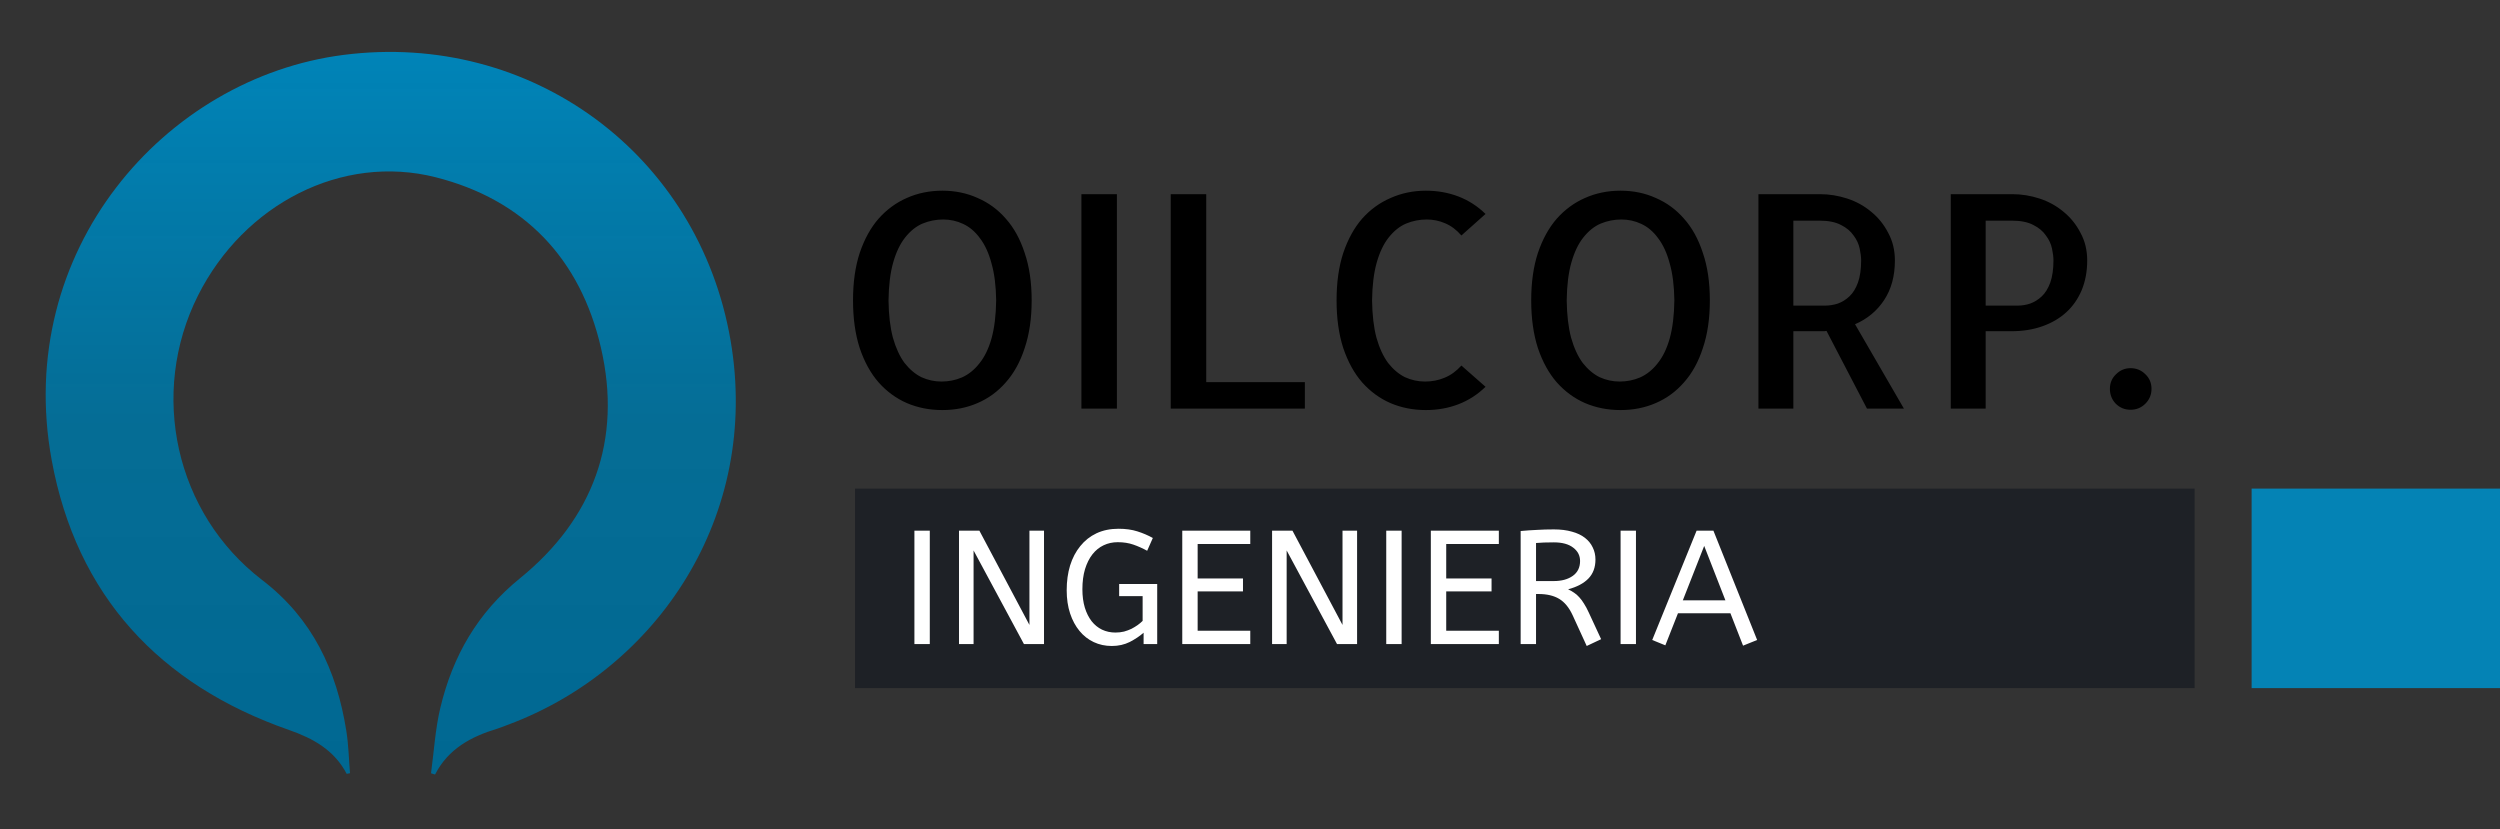
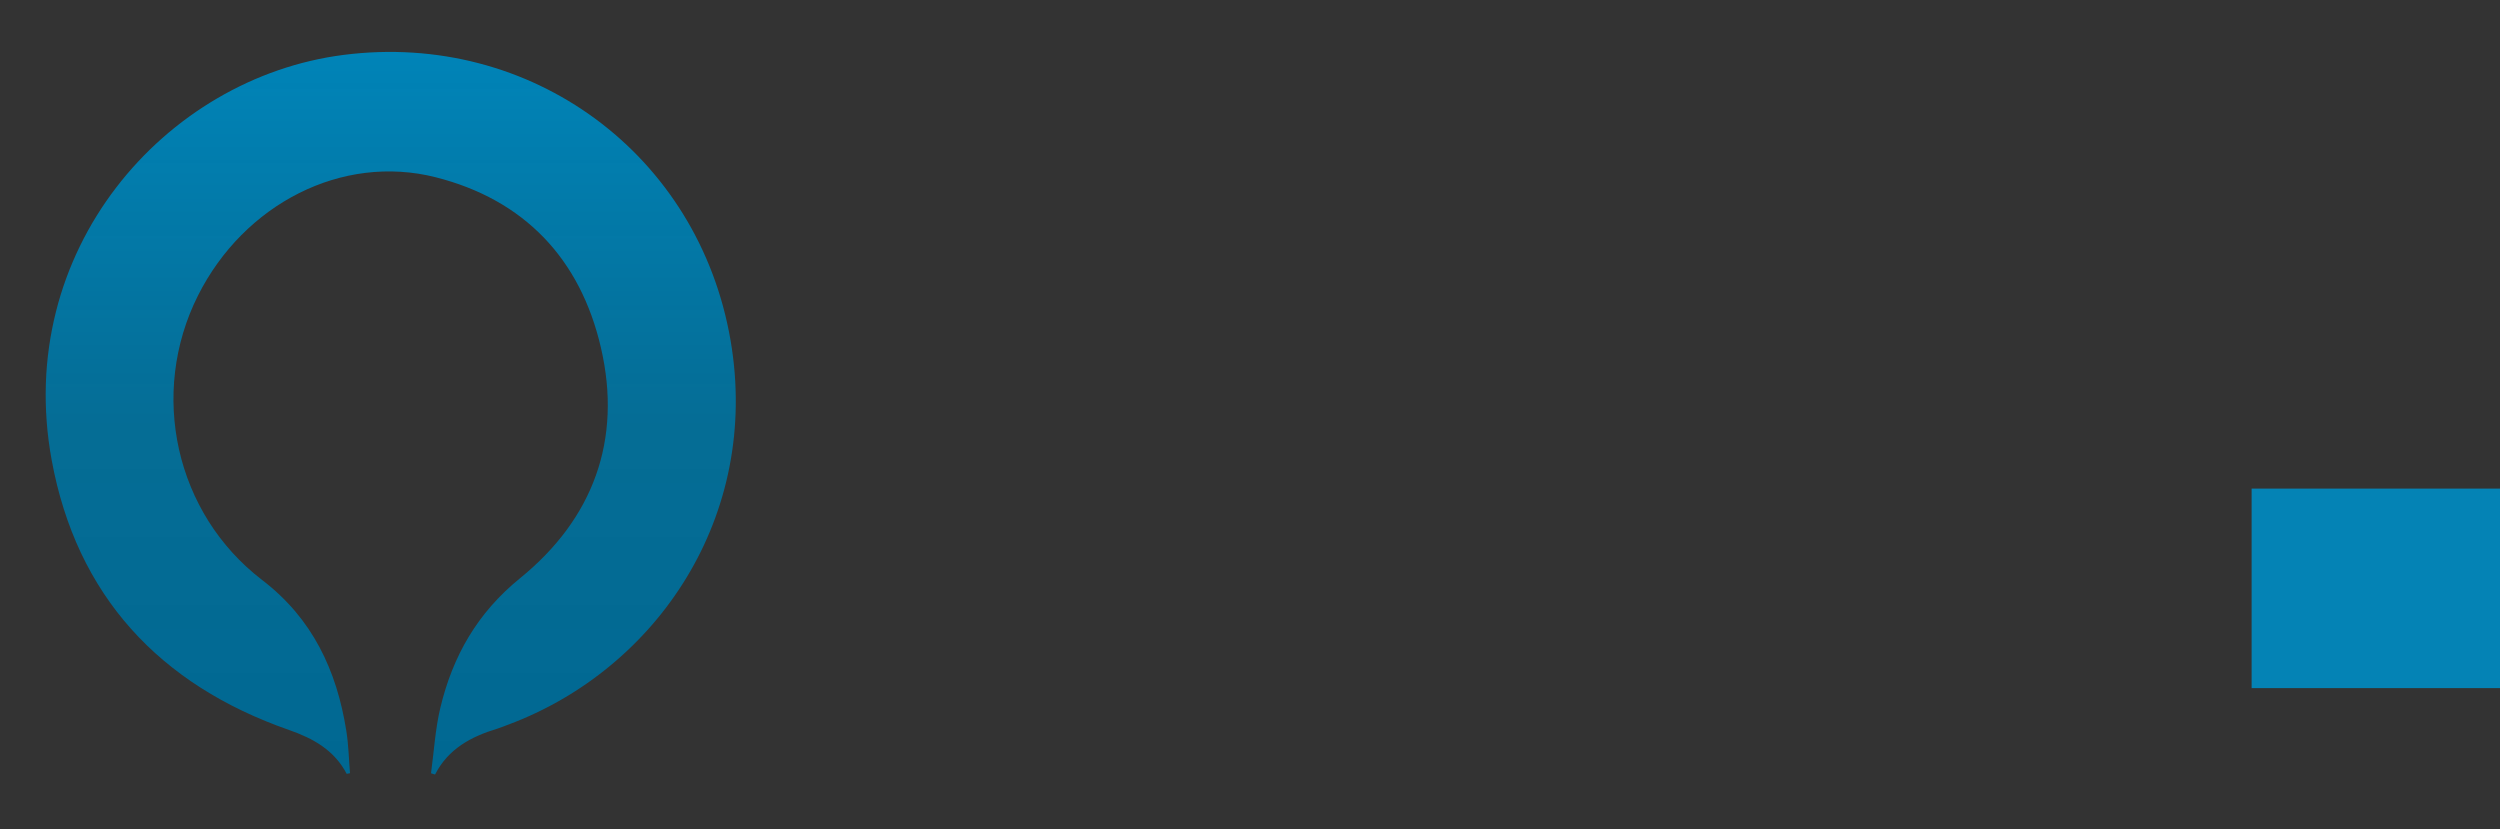
<svg xmlns="http://www.w3.org/2000/svg" width="386" height="128" viewBox="0 0 386 128" fill="none">
  <rect x="0" y="0" width="386" height="128" fill="#333333" stroke="none" />
  <path d="M53.528 119.48C51.615 115.807 48.347 114.011 44.63 112.711C24.628 105.728 11.819 91.967 7.977 71.029C2.069 38.758 25.383 11.994 53.091 8.471C81.966 4.798 107.852 23.771 112.799 52.554C117.461 79.704 101.441 103.305 78.483 111.883C77.918 112.093 77.357 112.319 76.782 112.51C72.775 113.717 69.214 115.597 67.173 119.587L66.549 119.395C67.014 116.004 67.201 112.548 68 109.238C69.913 101.281 73.715 94.618 80.293 89.278C91.573 80.123 96.104 67.926 92.777 53.657C89.61 39.999 80.983 30.838 67.257 27.366C52.835 23.718 37.686 31.468 30.567 45.637C22.98 60.752 27.059 79.284 40.482 89.557C48.235 95.489 51.989 103.497 53.472 112.842C53.815 114.998 53.859 117.202 54.04 119.383L53.528 119.48Z" fill="url(#paint0_linear)" />
-   <path d="M159.289 46.377C159.289 49.162 158.929 51.618 158.21 53.744C157.522 55.87 156.548 57.637 155.291 59.045C154.063 60.453 152.61 61.516 150.933 62.234C149.286 62.953 147.474 63.313 145.498 63.313C143.521 63.313 141.694 62.953 140.017 62.234C138.37 61.516 136.917 60.453 135.66 59.045C134.432 57.637 133.458 55.87 132.74 53.744C132.051 51.618 131.707 49.162 131.707 46.377C131.707 43.592 132.051 41.151 132.74 39.055C133.458 36.928 134.432 35.161 135.66 33.754C136.917 32.346 138.37 31.283 140.017 30.564C141.694 29.816 143.521 29.442 145.498 29.442C147.474 29.442 149.286 29.816 150.933 30.564C152.61 31.283 154.063 32.346 155.291 33.754C156.548 35.161 157.522 36.928 158.21 39.055C158.929 41.151 159.289 43.592 159.289 46.377ZM145.363 58.91C146.471 58.91 147.519 58.701 148.507 58.281C149.526 57.832 150.424 57.113 151.203 56.125C152.011 55.137 152.64 53.849 153.089 52.262C153.539 50.645 153.778 48.683 153.808 46.377C153.778 44.131 153.539 42.229 153.089 40.672C152.67 39.085 152.071 37.782 151.292 36.764C150.544 35.745 149.675 35.012 148.687 34.563C147.729 34.113 146.71 33.889 145.632 33.889C144.524 33.889 143.461 34.098 142.443 34.518C141.455 34.937 140.556 35.656 139.748 36.674C138.969 37.662 138.355 38.95 137.906 40.537C137.457 42.124 137.217 44.071 137.187 46.377C137.217 48.623 137.442 50.54 137.861 52.127C138.31 53.714 138.909 55.017 139.658 56.035C140.436 57.023 141.305 57.757 142.263 58.236C143.251 58.686 144.285 58.91 145.363 58.91ZM172.451 63.088H166.97V29.98H172.451V63.088ZM186.242 29.98V59H201.47V63.088H180.761V29.98H186.242ZM229.367 59.719C228.139 60.917 226.746 61.815 225.189 62.414C223.632 63.013 221.955 63.313 220.158 63.313C218.181 63.313 216.354 62.953 214.677 62.234C213.03 61.516 211.578 60.453 210.32 59.045C209.092 57.637 208.119 55.87 207.4 53.744C206.711 51.618 206.367 49.162 206.367 46.377C206.367 43.592 206.711 41.151 207.4 39.055C208.119 36.928 209.092 35.161 210.32 33.754C211.578 32.346 213.045 31.283 214.722 30.564C216.399 29.816 218.211 29.442 220.158 29.442C221.955 29.442 223.632 29.741 225.189 30.34C226.746 30.939 228.139 31.837 229.367 33.035L225.638 36.359C224.889 35.491 224.051 34.862 223.123 34.473C222.224 34.083 221.281 33.889 220.292 33.889C219.184 33.889 218.121 34.098 217.103 34.518C216.115 34.937 215.216 35.656 214.408 36.674C213.629 37.662 213.015 38.95 212.566 40.537C212.117 42.124 211.877 44.071 211.847 46.377C211.877 48.623 212.102 50.54 212.521 52.127C212.97 53.714 213.569 55.017 214.318 56.035C215.097 57.023 215.965 57.757 216.923 58.236C217.912 58.686 218.945 58.91 220.023 58.91C221.101 58.91 222.104 58.716 223.033 58.326C223.991 57.937 224.86 57.308 225.638 56.44L229.367 59.719ZM264.001 46.377C264.001 49.162 263.642 51.618 262.923 53.744C262.235 55.87 261.261 57.637 260.003 59.045C258.776 60.453 257.323 61.516 255.646 62.234C253.999 62.953 252.187 63.313 250.21 63.313C248.234 63.313 246.407 62.953 244.73 62.234C243.083 61.516 241.63 60.453 240.373 59.045C239.145 57.637 238.171 55.87 237.453 53.744C236.764 51.618 236.419 49.162 236.419 46.377C236.419 43.592 236.764 41.151 237.453 39.055C238.171 36.928 239.145 35.161 240.373 33.754C241.63 32.346 243.083 31.283 244.73 30.564C246.407 29.816 248.234 29.442 250.21 29.442C252.187 29.442 253.999 29.816 255.646 30.564C257.323 31.283 258.776 32.346 260.003 33.754C261.261 35.161 262.235 36.928 262.923 39.055C263.642 41.151 264.001 43.592 264.001 46.377ZM250.076 58.91C251.184 58.91 252.232 58.701 253.22 58.281C254.238 57.832 255.137 57.113 255.916 56.125C256.724 55.137 257.353 53.849 257.802 52.262C258.251 50.645 258.491 48.683 258.521 46.377C258.491 44.131 258.251 42.229 257.802 40.672C257.383 39.085 256.784 37.782 256.005 36.764C255.257 35.745 254.388 35.012 253.4 34.563C252.442 34.113 251.423 33.889 250.345 33.889C249.237 33.889 248.174 34.098 247.156 34.518C246.167 34.937 245.269 35.656 244.46 36.674C243.682 37.662 243.068 38.95 242.619 40.537C242.169 42.124 241.93 44.071 241.9 46.377C241.93 48.623 242.154 50.54 242.574 52.127C243.023 53.714 243.622 55.017 244.371 56.035C245.149 57.023 246.018 57.757 246.976 58.236C247.964 58.686 248.998 58.91 250.076 58.91ZM288.259 63.088L282.015 51.094C281.925 51.094 281.806 51.109 281.656 51.139C281.506 51.139 281.266 51.139 280.937 51.139C280.638 51.139 280.158 51.139 279.5 51.139C278.871 51.139 278.002 51.139 276.894 51.139V63.088H271.503V29.98H281.027C282.434 29.98 283.827 30.205 285.205 30.654C286.582 31.104 287.81 31.777 288.888 32.676C289.996 33.574 290.88 34.667 291.539 35.955C292.227 37.213 292.572 38.636 292.572 40.223C292.572 42.619 292.018 44.655 290.91 46.332C289.802 48.009 288.304 49.252 286.417 50.061L293.964 63.088H288.259ZM276.894 47.186H281.791C282.449 47.186 283.108 47.081 283.767 46.871C284.426 46.632 285.025 46.257 285.564 45.748C286.103 45.239 286.537 44.535 286.867 43.637C287.196 42.708 287.361 41.57 287.361 40.223C287.361 39.684 287.286 39.07 287.136 38.381C286.986 37.662 286.672 36.988 286.193 36.359C285.744 35.701 285.1 35.161 284.261 34.742C283.423 34.293 282.315 34.068 280.937 34.068H276.894V47.186ZM306.587 63.088H301.197V29.98H310.72C312.128 29.98 313.52 30.205 314.898 30.654C316.276 31.104 317.503 31.777 318.582 32.676C319.69 33.574 320.573 34.667 321.232 35.955C321.921 37.213 322.265 38.636 322.265 40.223C322.265 41.9 321.981 43.427 321.412 44.805C320.843 46.152 320.049 47.29 319.031 48.219C318.013 49.147 316.785 49.866 315.347 50.375C313.91 50.884 312.322 51.139 310.585 51.139H306.587V63.088ZM306.587 34.068V47.186H311.529C312.188 47.186 312.832 47.081 313.46 46.871C314.119 46.632 314.718 46.257 315.257 45.748C315.796 45.239 316.231 44.535 316.56 43.637C316.889 42.708 317.054 41.57 317.054 40.223C317.054 39.684 316.979 39.07 316.83 38.381C316.68 37.662 316.365 36.988 315.886 36.359C315.437 35.701 314.793 35.161 313.955 34.742C313.116 34.293 312.008 34.068 310.63 34.068H306.587ZM332.193 60.033C332.193 60.932 331.878 61.695 331.25 62.324C330.621 62.953 329.857 63.268 328.958 63.268C328.06 63.268 327.296 62.953 326.667 62.324C326.069 61.695 325.769 60.932 325.769 60.033C325.769 59.135 326.083 58.386 326.712 57.787C327.341 57.158 328.09 56.844 328.958 56.844C329.857 56.844 330.621 57.158 331.25 57.787C331.878 58.386 332.193 59.135 332.193 60.033Z" fill="black" />
-   <rect x="132.02" y="75.44" width="206.831" height="30.805" fill="#1E2126" />
-   <path d="M141.185 99.44V81.94H143.56V99.44H141.185ZM150.32 84.99V99.44H148.07V81.94H151.22L158.945 96.49V81.94H161.195V99.44H158.095L150.32 84.99ZM172.797 90.165H178.672V99.44H176.572V97.69C175.988 98.206 175.28 98.681 174.447 99.115C173.613 99.531 172.688 99.74 171.672 99.74C170.655 99.74 169.722 99.54 168.872 99.14C168.022 98.74 167.288 98.165 166.672 97.415C166.055 96.665 165.572 95.765 165.222 94.715C164.872 93.648 164.697 92.456 164.697 91.14C164.697 89.74 164.872 88.465 165.222 87.315C165.588 86.148 166.113 85.148 166.797 84.315C167.48 83.465 168.313 82.806 169.297 82.34C170.297 81.873 171.43 81.64 172.697 81.64C173.797 81.64 174.763 81.773 175.597 82.04C176.447 82.306 177.247 82.648 177.997 83.065L177.122 85.04C176.422 84.656 175.713 84.34 174.997 84.09C174.28 83.84 173.472 83.715 172.572 83.715C171.788 83.715 171.063 83.873 170.397 84.19C169.73 84.506 169.155 84.973 168.672 85.59C168.188 86.206 167.805 86.973 167.522 87.89C167.255 88.79 167.122 89.823 167.122 90.99C167.122 92.04 167.247 92.981 167.497 93.815C167.747 94.631 168.097 95.331 168.547 95.915C168.997 96.481 169.53 96.915 170.147 97.215C170.78 97.515 171.472 97.665 172.222 97.665C172.688 97.665 173.13 97.615 173.547 97.515C173.963 97.398 174.347 97.256 174.697 97.09C175.047 96.906 175.363 96.715 175.647 96.515C175.947 96.298 176.205 96.081 176.422 95.865V92.04H172.797V90.165ZM182.542 81.94H193.042V83.99H184.917V89.315H191.917V91.315H184.917V97.39H193.042V99.44H182.542V81.94ZM198.659 84.99V99.44H196.409V81.94H199.559L207.284 96.49V81.94H209.534V99.44H206.434L198.659 84.99ZM214.036 99.44V81.94H216.411V99.44H214.036ZM220.921 81.94H231.421V83.99H223.296V89.315H230.296V91.315H223.296V97.39H231.421V99.44H220.921V81.94ZM244.988 99.74L242.813 94.99C242.263 93.806 241.572 92.965 240.738 92.465C239.905 91.965 238.838 91.715 237.538 91.715H237.163V99.44H234.788V81.99C235.688 81.906 236.53 81.848 237.313 81.815C238.113 81.765 238.98 81.74 239.913 81.74C240.98 81.74 241.913 81.856 242.713 82.09C243.513 82.306 244.18 82.623 244.713 83.04C245.247 83.456 245.647 83.948 245.913 84.515C246.197 85.081 246.338 85.706 246.338 86.39C246.338 87.606 245.972 88.59 245.238 89.34C244.522 90.073 243.48 90.623 242.113 90.99C242.447 91.14 242.755 91.315 243.038 91.515C243.322 91.698 243.588 91.931 243.838 92.215C244.088 92.481 244.33 92.806 244.563 93.19C244.813 93.573 245.063 94.04 245.313 94.59L247.213 98.69L244.988 99.74ZM239.913 83.74C239.347 83.74 238.838 83.748 238.388 83.765C237.938 83.781 237.53 83.806 237.163 83.84V89.715H239.913C241.113 89.715 242.088 89.448 242.838 88.915C243.588 88.381 243.963 87.615 243.963 86.615C243.963 85.781 243.613 85.098 242.913 84.565C242.213 84.015 241.213 83.74 239.913 83.74ZM250.218 99.44V81.94H252.593V99.44H250.218ZM255.103 98.815L261.953 81.94H264.553L271.303 98.815L269.128 99.69L267.178 94.69H259.078L257.128 99.64L255.103 98.815ZM259.828 92.69H266.403L263.128 84.29L259.828 92.69Z" fill="white" />
  <rect x="347.651" y="75.44" width="38.349" height="30.805" fill="#0483B5" />
  <defs>
    <linearGradient id="paint0_linear" x1="60.331" y1="8.017" x2="60.331" y2="119.587" gradientUnits="userSpaceOnUse">
      <stop stop-color="#0084B8" />
      <stop offset="0.521" stop-color="#0073A0" stop-opacity="0.9" />
      <stop offset="1" stop-color="#006892" />
    </linearGradient>
  </defs>
</svg>